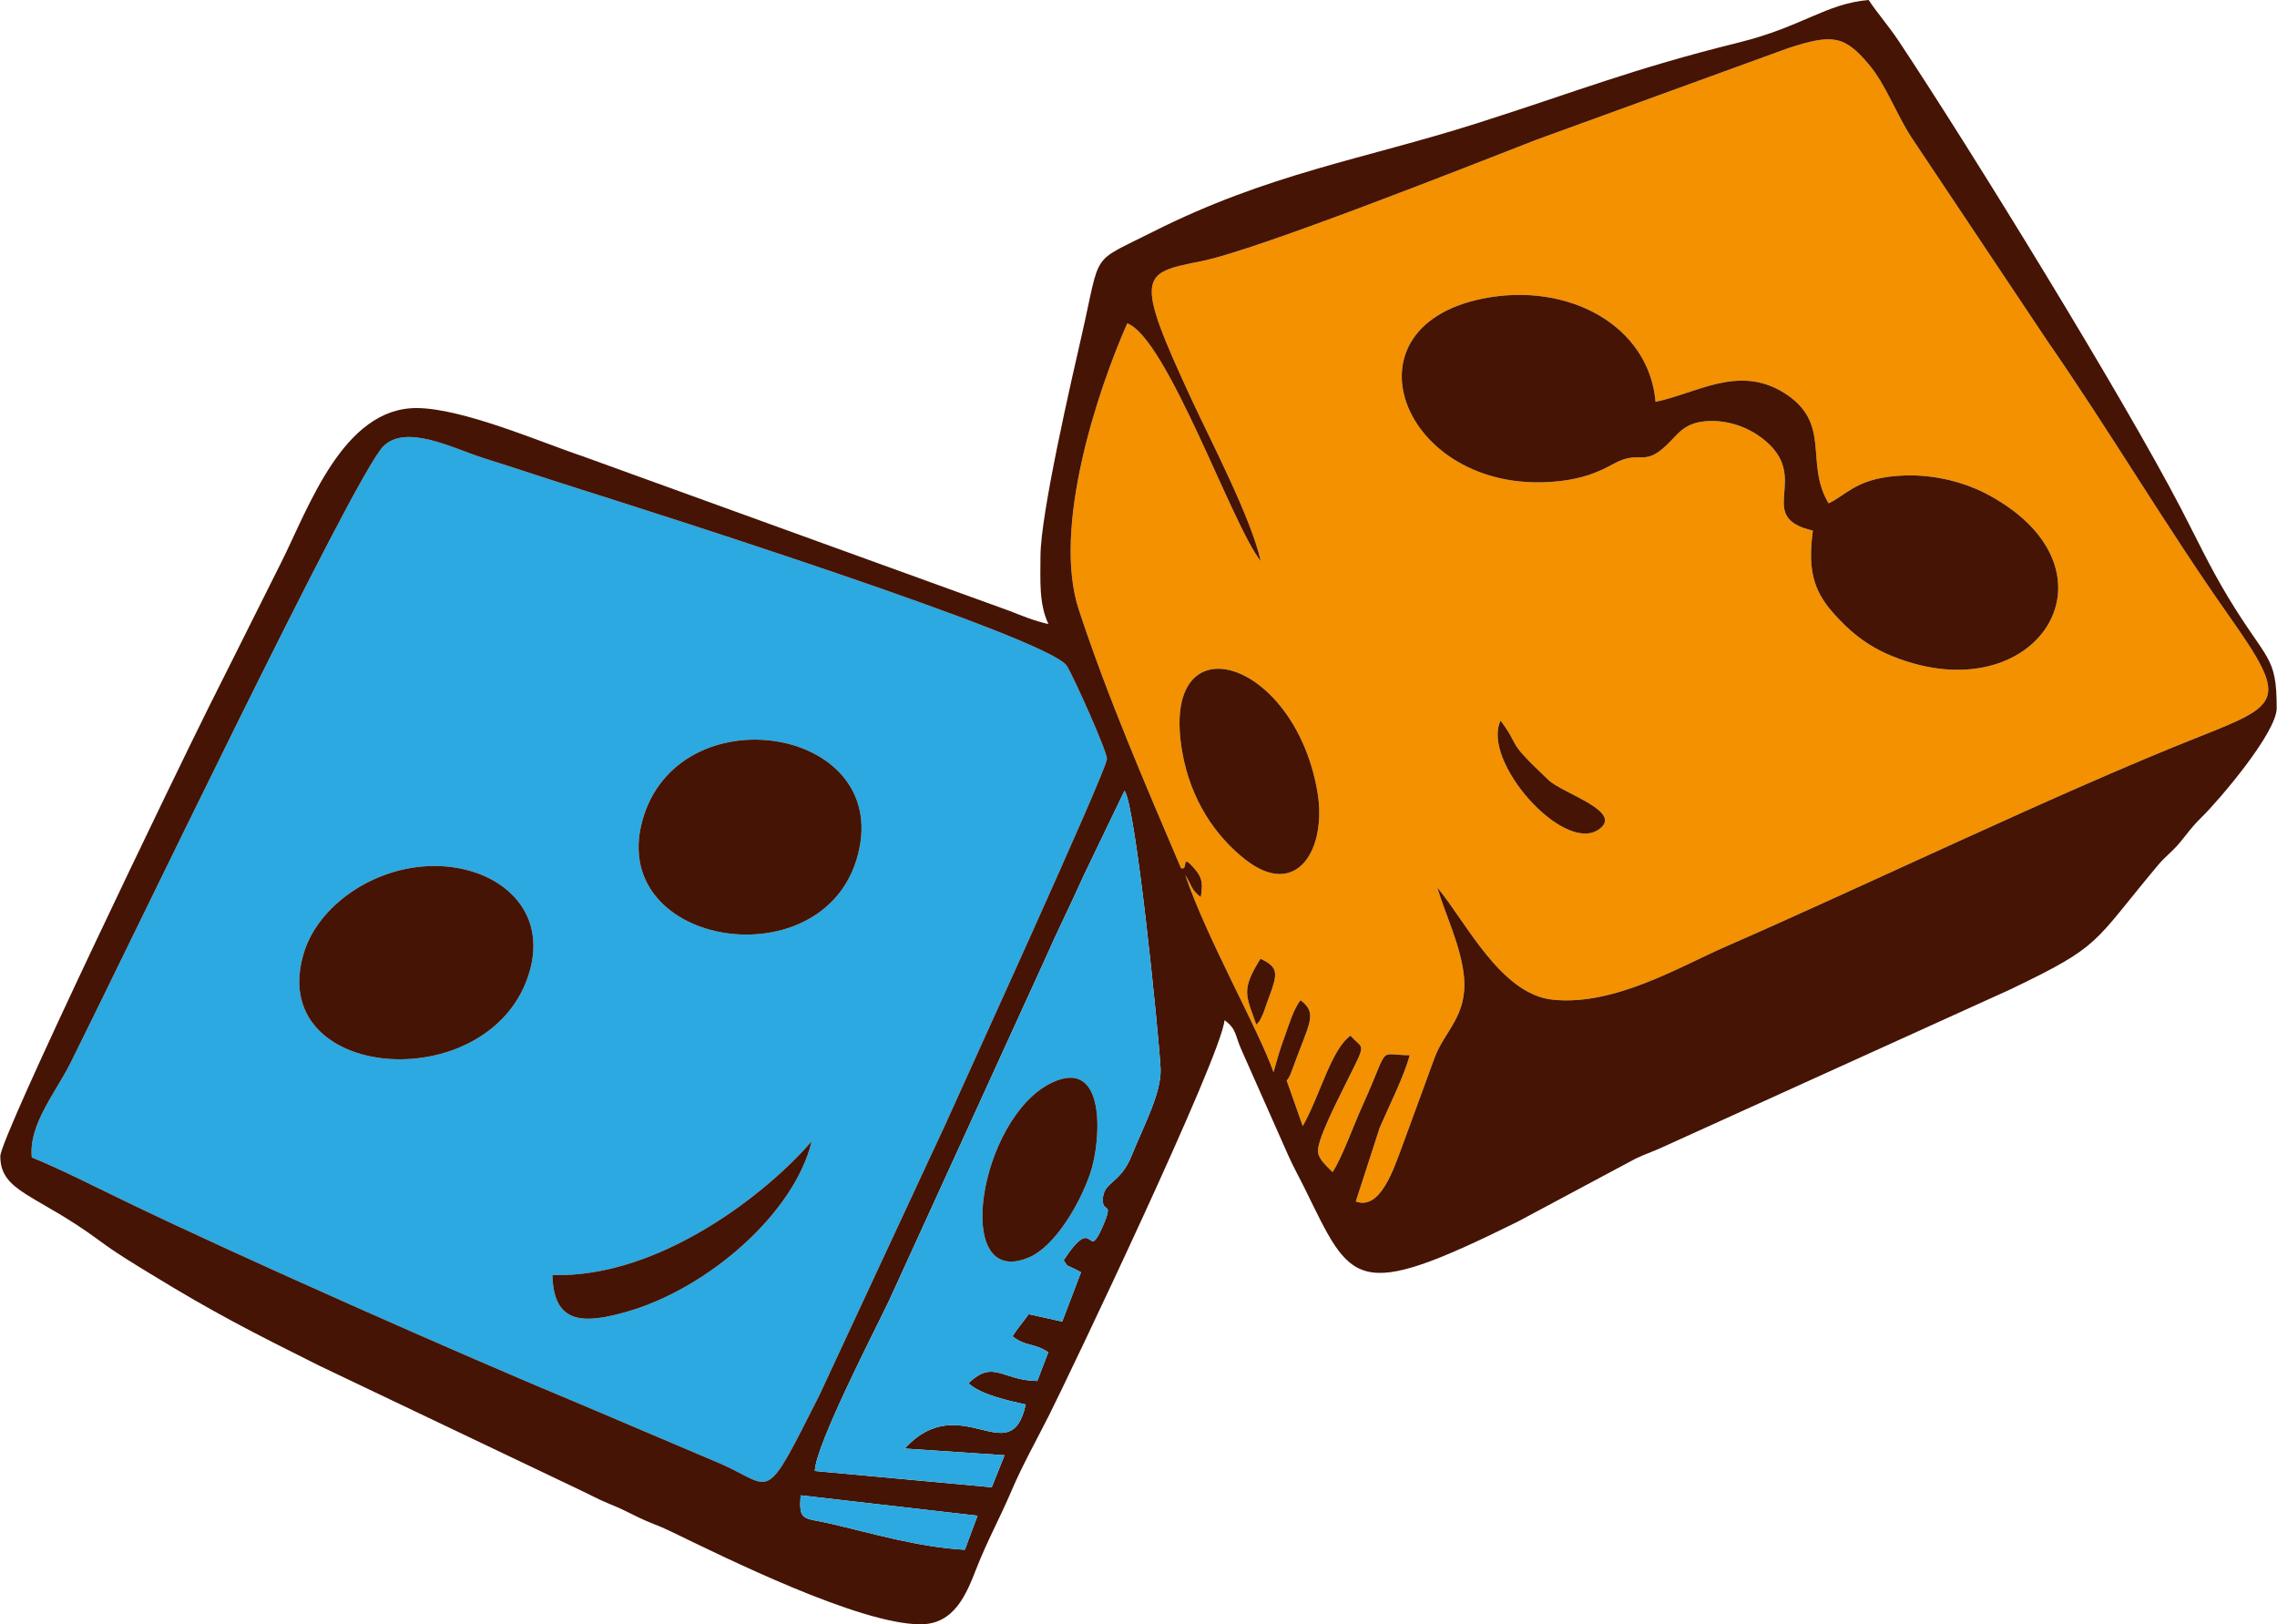
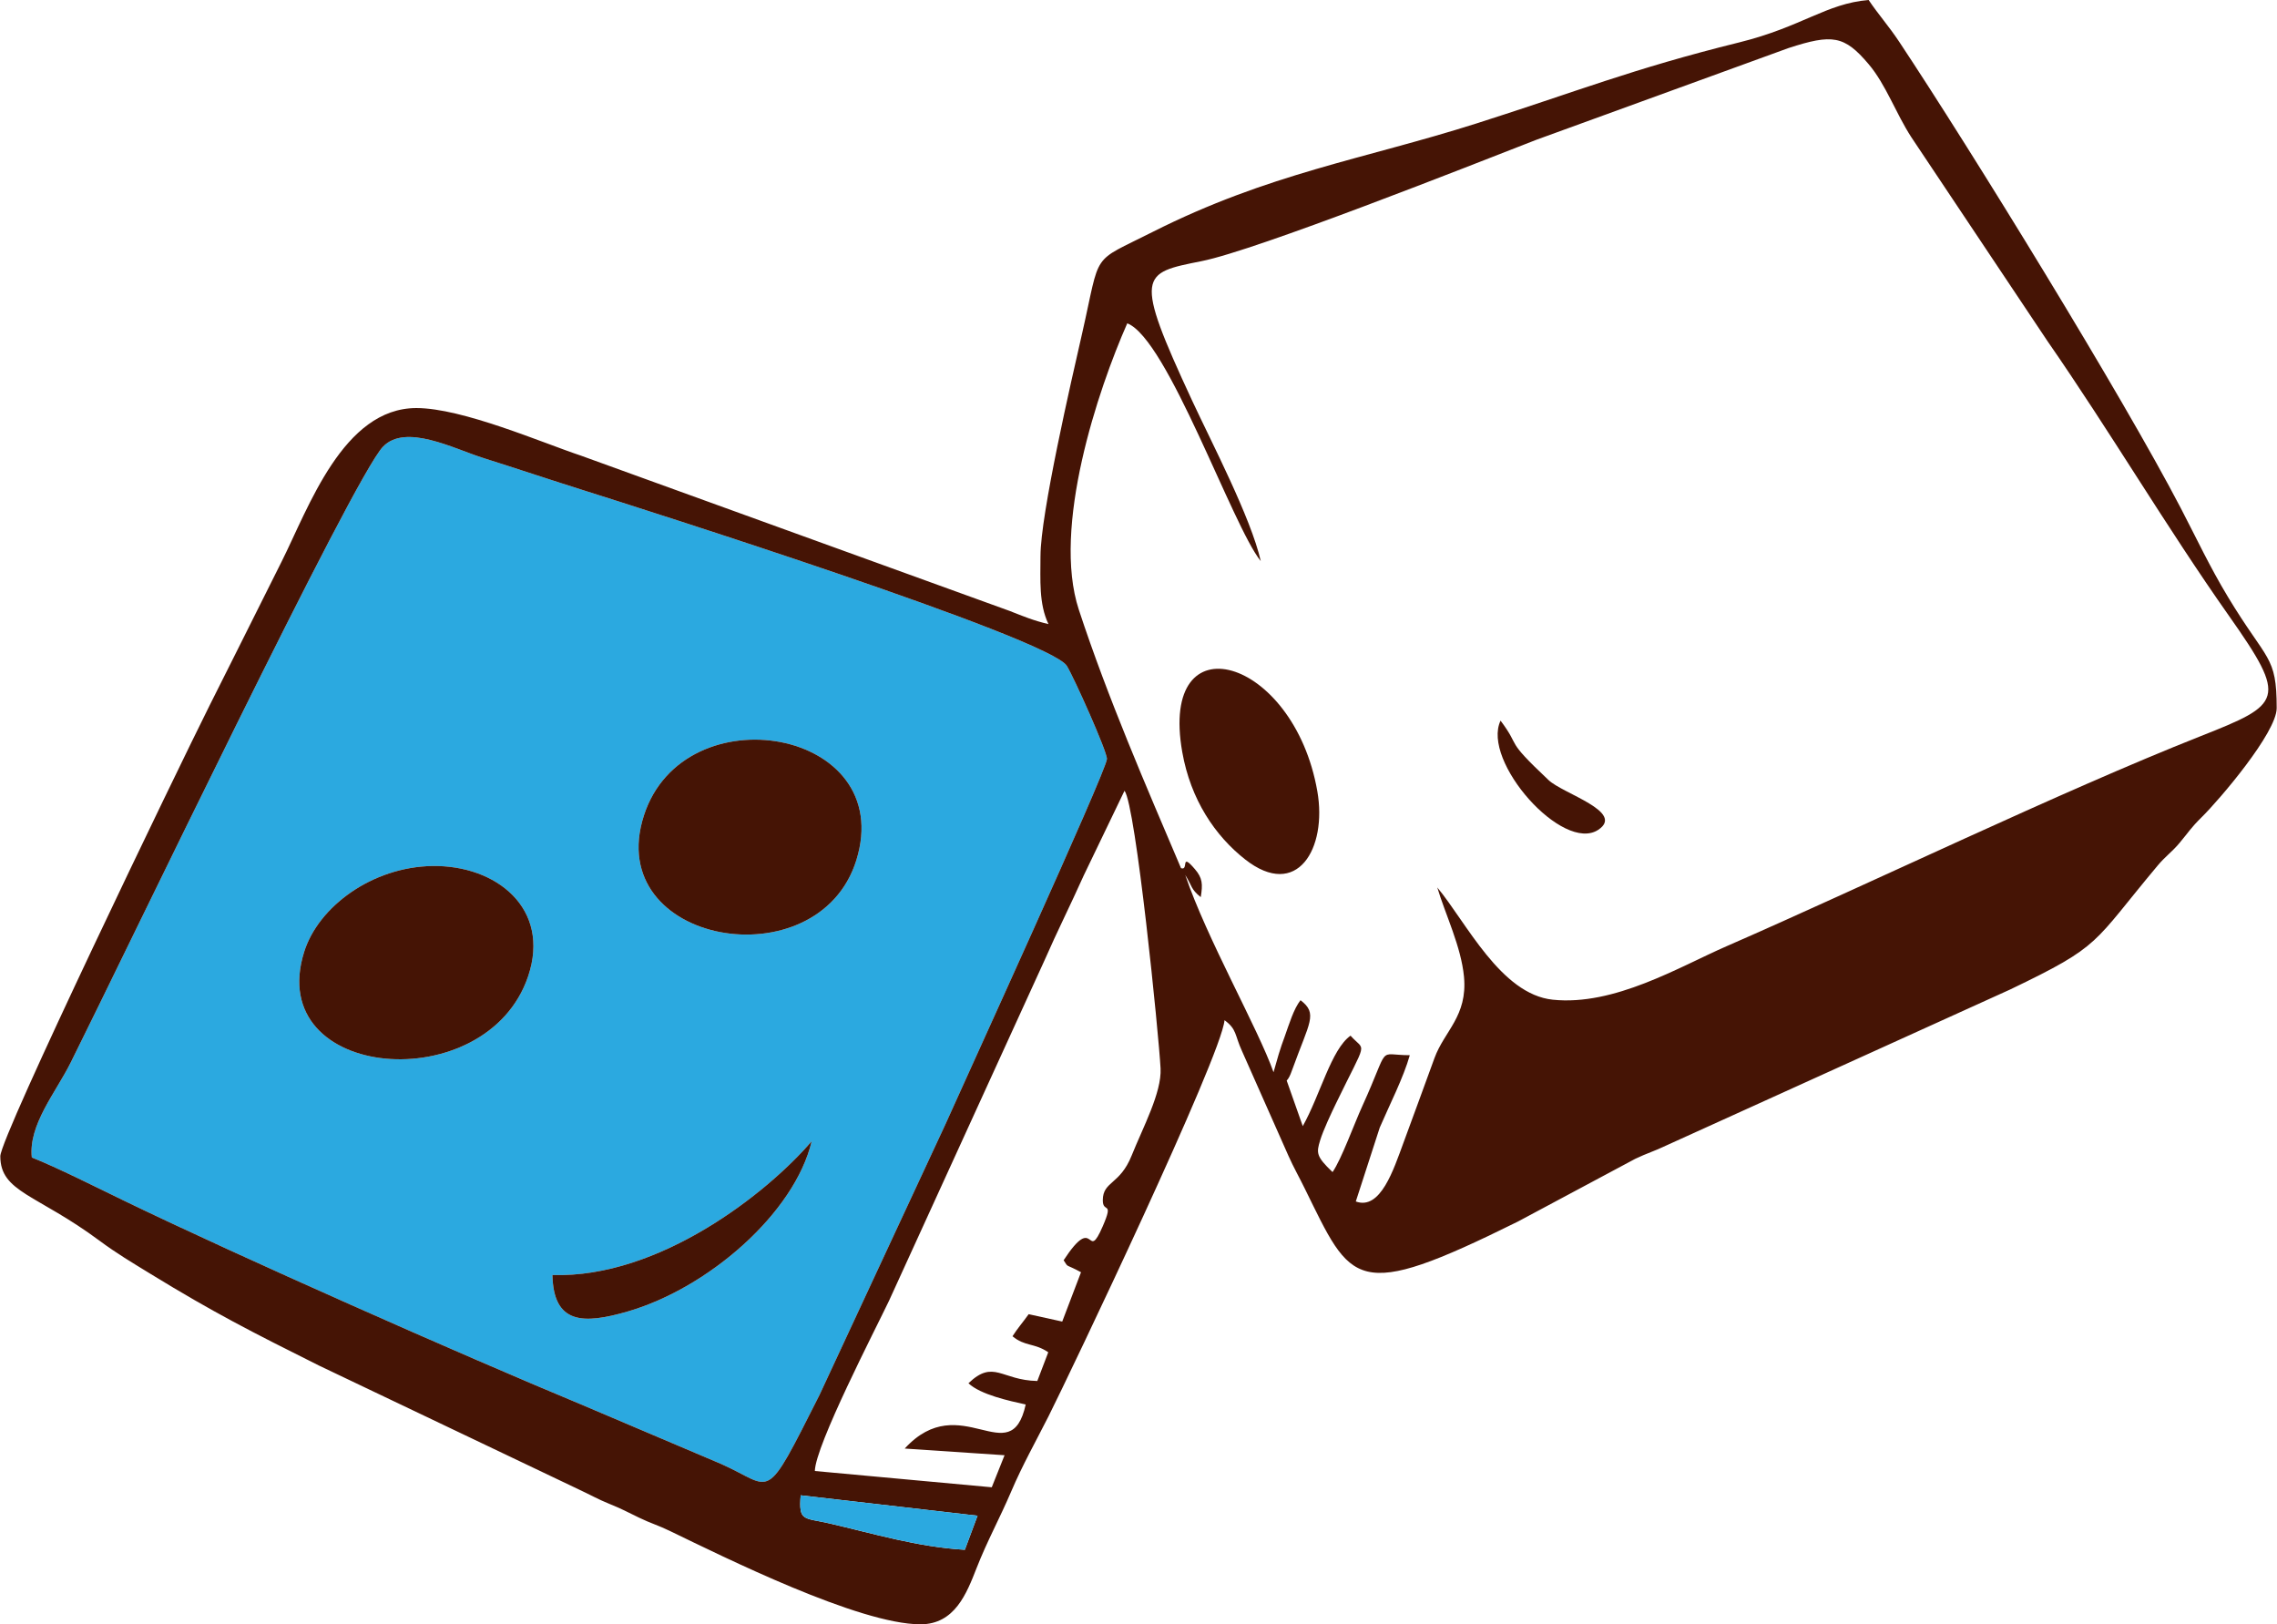
<svg xmlns="http://www.w3.org/2000/svg" xml:space="preserve" width="1200px" height="856px" version="1.1" style="shape-rendering:geometricPrecision; text-rendering:geometricPrecision; image-rendering:optimizeQuality; fill-rule:evenodd; clip-rule:evenodd" viewBox="0 0 453.21 323.38">
  <defs>
    <style type="text/css">
   
    .fil1 {fill:#2BA9E0}
    .fil2 {fill:#451405}
    .fil0 {fill:#F39100}
   
  </style>
  </defs>
  <g id="Plan_x0020_1">
    <g id="_2717915638464">
-       <path class="fil0" d="M250.06 204c-2.04,-5.87 -3.1,-6.82 0.84,-13.14 3,1.48 3.46,2.45 2.37,5.77 -0.34,1.04 -0.85,2.34 -1.29,3.58 -0.19,0.55 -0.39,1.23 -0.63,1.74 -0.91,1.96 -0.58,1.15 -1.29,2.05zm-14.74 -54.26c-4.71,-26.69 22.19,-19.07 26.89,7.79 2,11.42 -4.03,21.68 -14.36,13.58 -5.99,-4.7 -10.86,-11.9 -12.53,-21.37zm63.37 -6.27c4.26,5.69 0.54,3.34 9.56,11.84 2.88,2.72 15.25,6.31 9.91,9.88 -7.04,4.71 -23.32,-13.67 -19.47,-21.72zm62.18 -37.83c-11.99,-2.78 0.12,-10.56 -10.08,-18.38 -2.78,-2.13 -6.55,-3.59 -10.64,-3.43 -4.95,0.2 -6.06,2.6 -8.5,4.88 -4.66,4.37 -5.1,0.65 -10.6,3.71 -3.1,1.72 -6.18,2.85 -10.38,3.34 -30.82,3.65 -44.92,-30.45 -15.46,-36.32 16.89,-3.38 33.03,5.33 34.34,20.56 8.29,-1.73 16.54,-7.4 25.53,-1.82 9.7,6.02 4.05,13.91 8.92,22.03 3.84,-1.82 5.71,-5.21 15.12,-5.55 6.21,-0.22 12.31,1.46 16.91,3.98 27.66,15.13 9.37,43.58 -19.32,32.01 -5.37,-2.17 -8.89,-5.31 -11.92,-8.77 -3.96,-4.51 -4.92,-8.81 -3.92,-16.24zm-109.92 6.07c-5.63,-6.94 -18.54,-44.23 -26.58,-47.34 -5.84,13.22 -15.03,40.64 -9.64,57.03 5.8,17.64 13.35,35 20.34,51.44 1.63,0.6 -0.24,-3.32 2.76,0.19 1.53,1.78 1.59,2.99 1.17,5.58 -2.03,-1.63 -1.67,-2.16 -3.09,-4.42 4.27,12.64 14.51,30.58 17.58,39.28l1.02 -3.56c0.37,-1.26 0.82,-2.49 1.21,-3.56 0.92,-2.58 1.78,-5.47 3.14,-7.22 3.52,2.67 1.76,4.39 -1.57,13.63 -0.26,0.72 -0.53,1.49 -0.91,2.04 -0.05,0.08 -0.21,0.26 -0.27,0.33l3.2 9.07c3.49,-6.22 5.67,-15.29 9.51,-18.01 2.98,3.36 3.49,0.31 -2.91,13.52 -0.89,1.84 -2.53,5.31 -3.14,7.32 -0.76,2.5 -0.82,3.18 2.47,6.32 1.79,-2.59 4.29,-9.56 5.93,-13.15 5.69,-12.5 2.73,-10.13 9.45,-10.12 -1.26,4.47 -4.06,9.94 -5.98,14.4l-4.77 14.72c4.92,1.82 7.54,-6.42 9.47,-11.64 2.12,-5.73 4.03,-10.99 6.19,-16.9 1.98,-5.43 6.61,-8.34 5.88,-16.2 -0.57,-6.03 -3.72,-12.41 -5.32,-17.78 5.8,6.99 12.64,21.27 23,22.35 12.26,1.27 25.14,-6.52 34.58,-10.64 28.35,-12.37 66.41,-30.76 94.41,-41.83 16.18,-6.4 17.41,-7.24 5.64,-23.94 -12.44,-17.65 -23.78,-36.89 -36.13,-54.69l-27.11 -40.6c-3.13,-4.83 -5.06,-10.49 -8.52,-14.57 -4.83,-5.71 -7.23,-6.02 -15.92,-3.2l-50.22 18.27c-13.07,5.08 -55.63,21.96 -66.65,24.16 -12.06,2.41 -13.65,2.45 -1.89,27.76 3.82,8.23 11.71,23.31 13.67,31.96z" />
      <path class="fil1" d="M109.92 253.84c21.39,0.67 42.95,-16.49 51.62,-26.64 -3.39,14.28 -20.55,29.24 -36.63,33.9 -8.84,2.56 -14.77,2.56 -14.99,-7.26zm-4.83 -59.49c-8.23,24.5 -52.65,20.87 -44.6,-4.83 2.83,-9.04 13.53,-16.91 25.52,-17.11 12.7,-0.2 23.62,8.43 19.08,21.94zm65.34 -23.1c-7.56,24.29 -50.59,16.87 -42.3,-8.88 7.95,-24.68 50.44,-17.31 42.3,8.88zm-164.16 59.19c5.13,2.05 12.61,5.82 18.35,8.6 23.19,11.22 67.2,30.68 90.89,40.52l27.96 11.88c10.61,4.7 8.43,8.43 19.61,-13.69l25.04 -53.82c3.6,-8.07 31.98,-70.13 32.2,-72.81 0.12,-1.37 -6.64,-16.41 -7.98,-18.55 -3.47,-5.56 -85.05,-31.43 -96.42,-35.02 -6.77,-2.14 -12.97,-4.22 -19.89,-6.41 -5.81,-1.84 -15.37,-6.87 -19.84,-2.21 -5.91,6.14 -50.97,100.15 -62.19,122.64 -2.96,5.94 -8.42,12.36 -7.73,18.87z" />
      <path class="fil2" d="M159.35 297.7l35.21 4.06 -2.53 6.78c-9.43,-0.55 -18.06,-3.19 -27.02,-5.26 -5.07,-1.16 -6.09,-0.34 -5.66,-5.58zm52.35 -46.8c1.04,1.63 0.23,0.62 3.46,2.39l-3.74 9.82 -6.68 -1.47c-1.27,1.77 -2.15,2.73 -3.22,4.39 2.42,2.05 4.37,1.31 7.12,3.19l-2.18 5.72c-7.18,-0.14 -8.68,-4.36 -13.71,0.45 2.38,2.27 8.2,3.53 11.4,4.23 -3.01,13.66 -12.96,-3.37 -24.09,8.77l19.88 1.33 -2.55 6.38 -35.22 -3.24c0.08,-5.07 12.13,-28.35 14.75,-33.86l30.98 -67.82c2.46,-5.63 5.2,-11.07 7.8,-16.88l8.12 -16.87c2.24,2.86 6.84,48.68 7.18,55.29 0.24,4.81 -3.52,11.75 -5.75,17.32 -2.35,5.88 -5.72,5.09 -5.75,8.89 -0.02,2.72 2.26,-0.03 0,5.18 -3.31,7.65 -1.4,-3.01 -7.8,6.79zm-205.43 -20.46c-0.69,-6.51 4.77,-12.93 7.73,-18.87 11.22,-22.49 56.28,-116.5 62.19,-122.64 4.47,-4.66 14.03,0.37 19.84,2.21 6.92,2.19 13.12,4.27 19.89,6.41 11.37,3.59 92.95,29.46 96.42,35.02 1.34,2.14 8.1,17.18 7.98,18.55 -0.22,2.68 -28.6,64.74 -32.2,72.81l-25.04 53.82c-11.18,22.12 -9,18.39 -19.61,13.69l-27.96 -11.88c-23.69,-9.84 -67.7,-29.3 -90.89,-40.52 -5.74,-2.78 -13.22,-6.55 -18.35,-8.6zm244.68 -118.73c-1.96,-8.65 -9.85,-23.73 -13.67,-31.96 -11.76,-25.31 -10.17,-25.35 1.89,-27.76 11.02,-2.2 53.58,-19.08 66.65,-24.16l50.22 -18.27c8.69,-2.82 11.09,-2.51 15.92,3.2 3.46,4.08 5.39,9.74 8.52,14.57l27.11 40.6c12.35,17.8 23.69,37.04 36.13,54.69 11.77,16.7 10.54,17.54 -5.64,23.94 -28,11.07 -66.06,29.46 -94.41,41.83 -9.44,4.12 -22.32,11.91 -34.58,10.64 -10.36,-1.08 -17.2,-15.36 -23,-22.35 1.6,5.37 4.75,11.75 5.32,17.78 0.73,7.86 -3.9,10.77 -5.88,16.2 -2.16,5.91 -4.07,11.17 -6.19,16.9 -1.93,5.22 -4.55,13.46 -9.47,11.64l4.77 -14.72c1.92,-4.46 4.72,-9.93 5.98,-14.4 -6.72,-0.01 -3.76,-2.38 -9.45,10.12 -1.64,3.59 -4.14,10.56 -5.93,13.15 -3.29,-3.14 -3.23,-3.82 -2.47,-6.32 0.61,-2.01 2.25,-5.48 3.14,-7.32 6.4,-13.21 5.89,-10.16 2.91,-13.52 -3.84,2.72 -6.02,11.79 -9.51,18.01l-3.2 -9.07c0.06,-0.07 0.22,-0.25 0.27,-0.33 0.38,-0.55 0.65,-1.32 0.91,-2.04 3.33,-9.24 5.09,-10.96 1.57,-13.63 -1.36,1.75 -2.22,4.64 -3.14,7.22 -0.39,1.07 -0.84,2.3 -1.21,3.56l-1.02 3.56c-3.07,-8.7 -13.31,-26.64 -17.58,-39.28 1.42,2.26 1.06,2.79 3.09,4.42 0.42,-2.59 0.36,-3.8 -1.17,-5.58 -3,-3.51 -1.13,0.41 -2.76,-0.19 -6.99,-16.44 -14.54,-33.8 -20.34,-51.44 -5.39,-16.39 3.8,-43.81 9.64,-57.03 8.04,3.11 20.95,40.4 26.58,47.34zm-43.86 -1c0,4.68 -0.35,9.49 1.59,13.54 -2.89,-0.67 -4.98,-1.53 -7.73,-2.62l-85.36 -30.92c-7.67,-2.55 -23.57,-9.47 -32.75,-9.47 -14.58,0 -21.45,19.81 -26.82,30.54 -3.34,6.68 -6.21,12.42 -9.56,19.11 -1.75,3.5 -3.04,6.07 -4.79,9.55 -6.55,13.09 -41.67,85.88 -41.67,89.75 0,7.18 7.25,7.54 19.79,16.85 3.4,2.52 6.34,4.26 10.14,6.59 12.55,7.69 20.11,11.54 33.52,18.24l51.78 24.69c2.33,1.09 3.8,1.94 5.95,2.81 2.59,1.05 3.51,1.58 5.99,2.78 2.31,1.12 3.81,1.52 6.12,2.64 10.76,5.2 37.67,18.59 49.91,18.59 6.83,0 9.19,-6.15 11.15,-11.15 2.17,-5.54 4.5,-9.66 6.94,-15.36 2.16,-5.08 4.99,-10.13 7.4,-14.9 4.1,-8.14 34.44,-71.69 35.04,-78.86 2.49,1.82 2.01,2.94 3.46,6.1l9.3 20.97c0.94,2.12 2.15,4.26 3.18,6.37 9.45,19.17 9.77,22.85 42.47,6.65l23.36 -12.49c2.31,-1.11 3.82,-1.52 6.12,-2.63l68.5 -31.07c18.41,-8.83 16.23,-8.97 29.43,-24.73 1.5,-1.79 2.82,-2.67 4.31,-4.45 1.91,-2.28 2.21,-2.96 4.42,-5.14 3.51,-3.45 14.93,-16.83 14.93,-21.71 0,-10.56 -1.89,-9.18 -9.71,-22.15 -3.64,-6.04 -6.16,-11.47 -9.39,-17.68 -11.67,-22.41 -41.71,-71.23 -56.08,-92.87 -2.11,-3.17 -4.16,-5.44 -6.06,-8.28 -8.47,0.7 -13.24,5.34 -25.8,8.45 -21.35,5.28 -32.43,9.82 -52.35,16.15 -22.36,7.1 -41.28,9.91 -64.43,21.59 -12.48,6.31 -10.21,3.5 -14.02,20.23 -2.13,9.34 -8.28,35.94 -8.28,44.29z" />
-       <path class="fil2" d="M360.87 105.64c-1,7.43 -0.04,11.73 3.92,16.24 3.03,3.46 6.55,6.6 11.92,8.77 28.69,11.57 46.98,-16.88 19.32,-32.01 -4.6,-2.52 -10.7,-4.2 -16.91,-3.98 -9.41,0.34 -11.28,3.73 -15.12,5.55 -4.87,-8.12 0.78,-16.01 -8.92,-22.03 -8.99,-5.58 -17.24,0.09 -25.53,1.82 -1.31,-15.23 -17.45,-23.94 -34.34,-20.56 -29.46,5.87 -15.36,39.97 15.46,36.32 4.2,-0.49 7.28,-1.62 10.38,-3.34 5.5,-3.06 5.94,0.66 10.6,-3.71 2.44,-2.28 3.55,-4.68 8.5,-4.88 4.09,-0.16 7.86,1.3 10.64,3.43 10.2,7.82 -1.91,15.6 10.08,18.38z" />
-       <path class="fil1" d="M209.33 215.56c11.03,-5.29 9.82,11.83 7.64,18.11 -2.25,6.53 -7.2,14.51 -12.09,16.63 -15.6,6.75 -10,-27.83 4.45,-34.74zm2.37 35.34c6.4,-9.8 4.49,0.86 7.8,-6.79 2.26,-5.21 -0.02,-2.46 0,-5.18 0.03,-3.8 3.4,-3.01 5.75,-8.89 2.23,-5.57 5.99,-12.51 5.75,-17.32 -0.34,-6.61 -4.94,-52.43 -7.18,-55.29l-8.12 16.87c-2.6,5.81 -5.34,11.25 -7.8,16.88l-30.98 67.82c-2.62,5.51 -14.67,28.79 -14.75,33.86l35.22 3.24 2.55 -6.38 -19.88 -1.33c11.13,-12.14 21.08,4.89 24.09,-8.77 -3.2,-0.7 -9.02,-1.96 -11.4,-4.23 5.03,-4.81 6.53,-0.59 13.71,-0.45l2.18 -5.72c-2.75,-1.88 -4.7,-1.14 -7.12,-3.19 1.07,-1.66 1.95,-2.62 3.22,-4.39l6.68 1.47 3.74 -9.82c-3.23,-1.77 -2.42,-0.76 -3.46,-2.39z" />
      <path class="fil2" d="M105.09 194.35c4.54,-13.51 -6.38,-22.14 -19.08,-21.94 -11.99,0.2 -22.69,8.07 -25.52,17.11 -8.05,25.7 36.37,29.33 44.6,4.83z" />
      <path class="fil2" d="M170.43 171.25c8.14,-26.19 -34.35,-33.56 -42.3,-8.88 -8.29,25.75 34.74,33.17 42.3,8.88z" />
      <path class="fil2" d="M235.32 149.74c1.67,9.47 6.54,16.67 12.53,21.37 10.33,8.1 16.36,-2.16 14.36,-13.58 -4.7,-26.86 -31.6,-34.48 -26.89,-7.79z" />
-       <path class="fil2" d="M209.33 215.56c-14.45,6.91 -20.05,41.49 -4.45,34.74 4.89,-2.12 9.84,-10.1 12.09,-16.63 2.18,-6.28 3.39,-23.4 -7.64,-18.11z" />
      <path class="fil2" d="M109.92 253.84c0.22,9.82 6.15,9.82 14.99,7.26 16.08,-4.66 33.24,-19.62 36.63,-33.9 -8.67,10.15 -30.23,27.31 -51.62,26.64z" />
      <path class="fil1" d="M165.01 303.28c8.96,2.07 17.59,4.71 27.02,5.26l2.53 -6.78 -35.21 -4.06c-0.43,5.24 0.59,4.42 5.66,5.58z" />
      <path class="fil2" d="M318.16 165.19c5.34,-3.57 -7.03,-7.16 -9.91,-9.88 -9.02,-8.5 -5.3,-6.15 -9.56,-11.84 -3.85,8.05 12.43,26.43 19.47,21.72z" />
-       <path class="fil2" d="M250.06 204c0.71,-0.9 0.38,-0.09 1.29,-2.05 0.24,-0.51 0.44,-1.19 0.63,-1.74 0.44,-1.24 0.95,-2.54 1.29,-3.58 1.09,-3.32 0.63,-4.29 -2.37,-5.77 -3.94,6.32 -2.88,7.27 -0.84,13.14z" />
    </g>
  </g>
</svg>